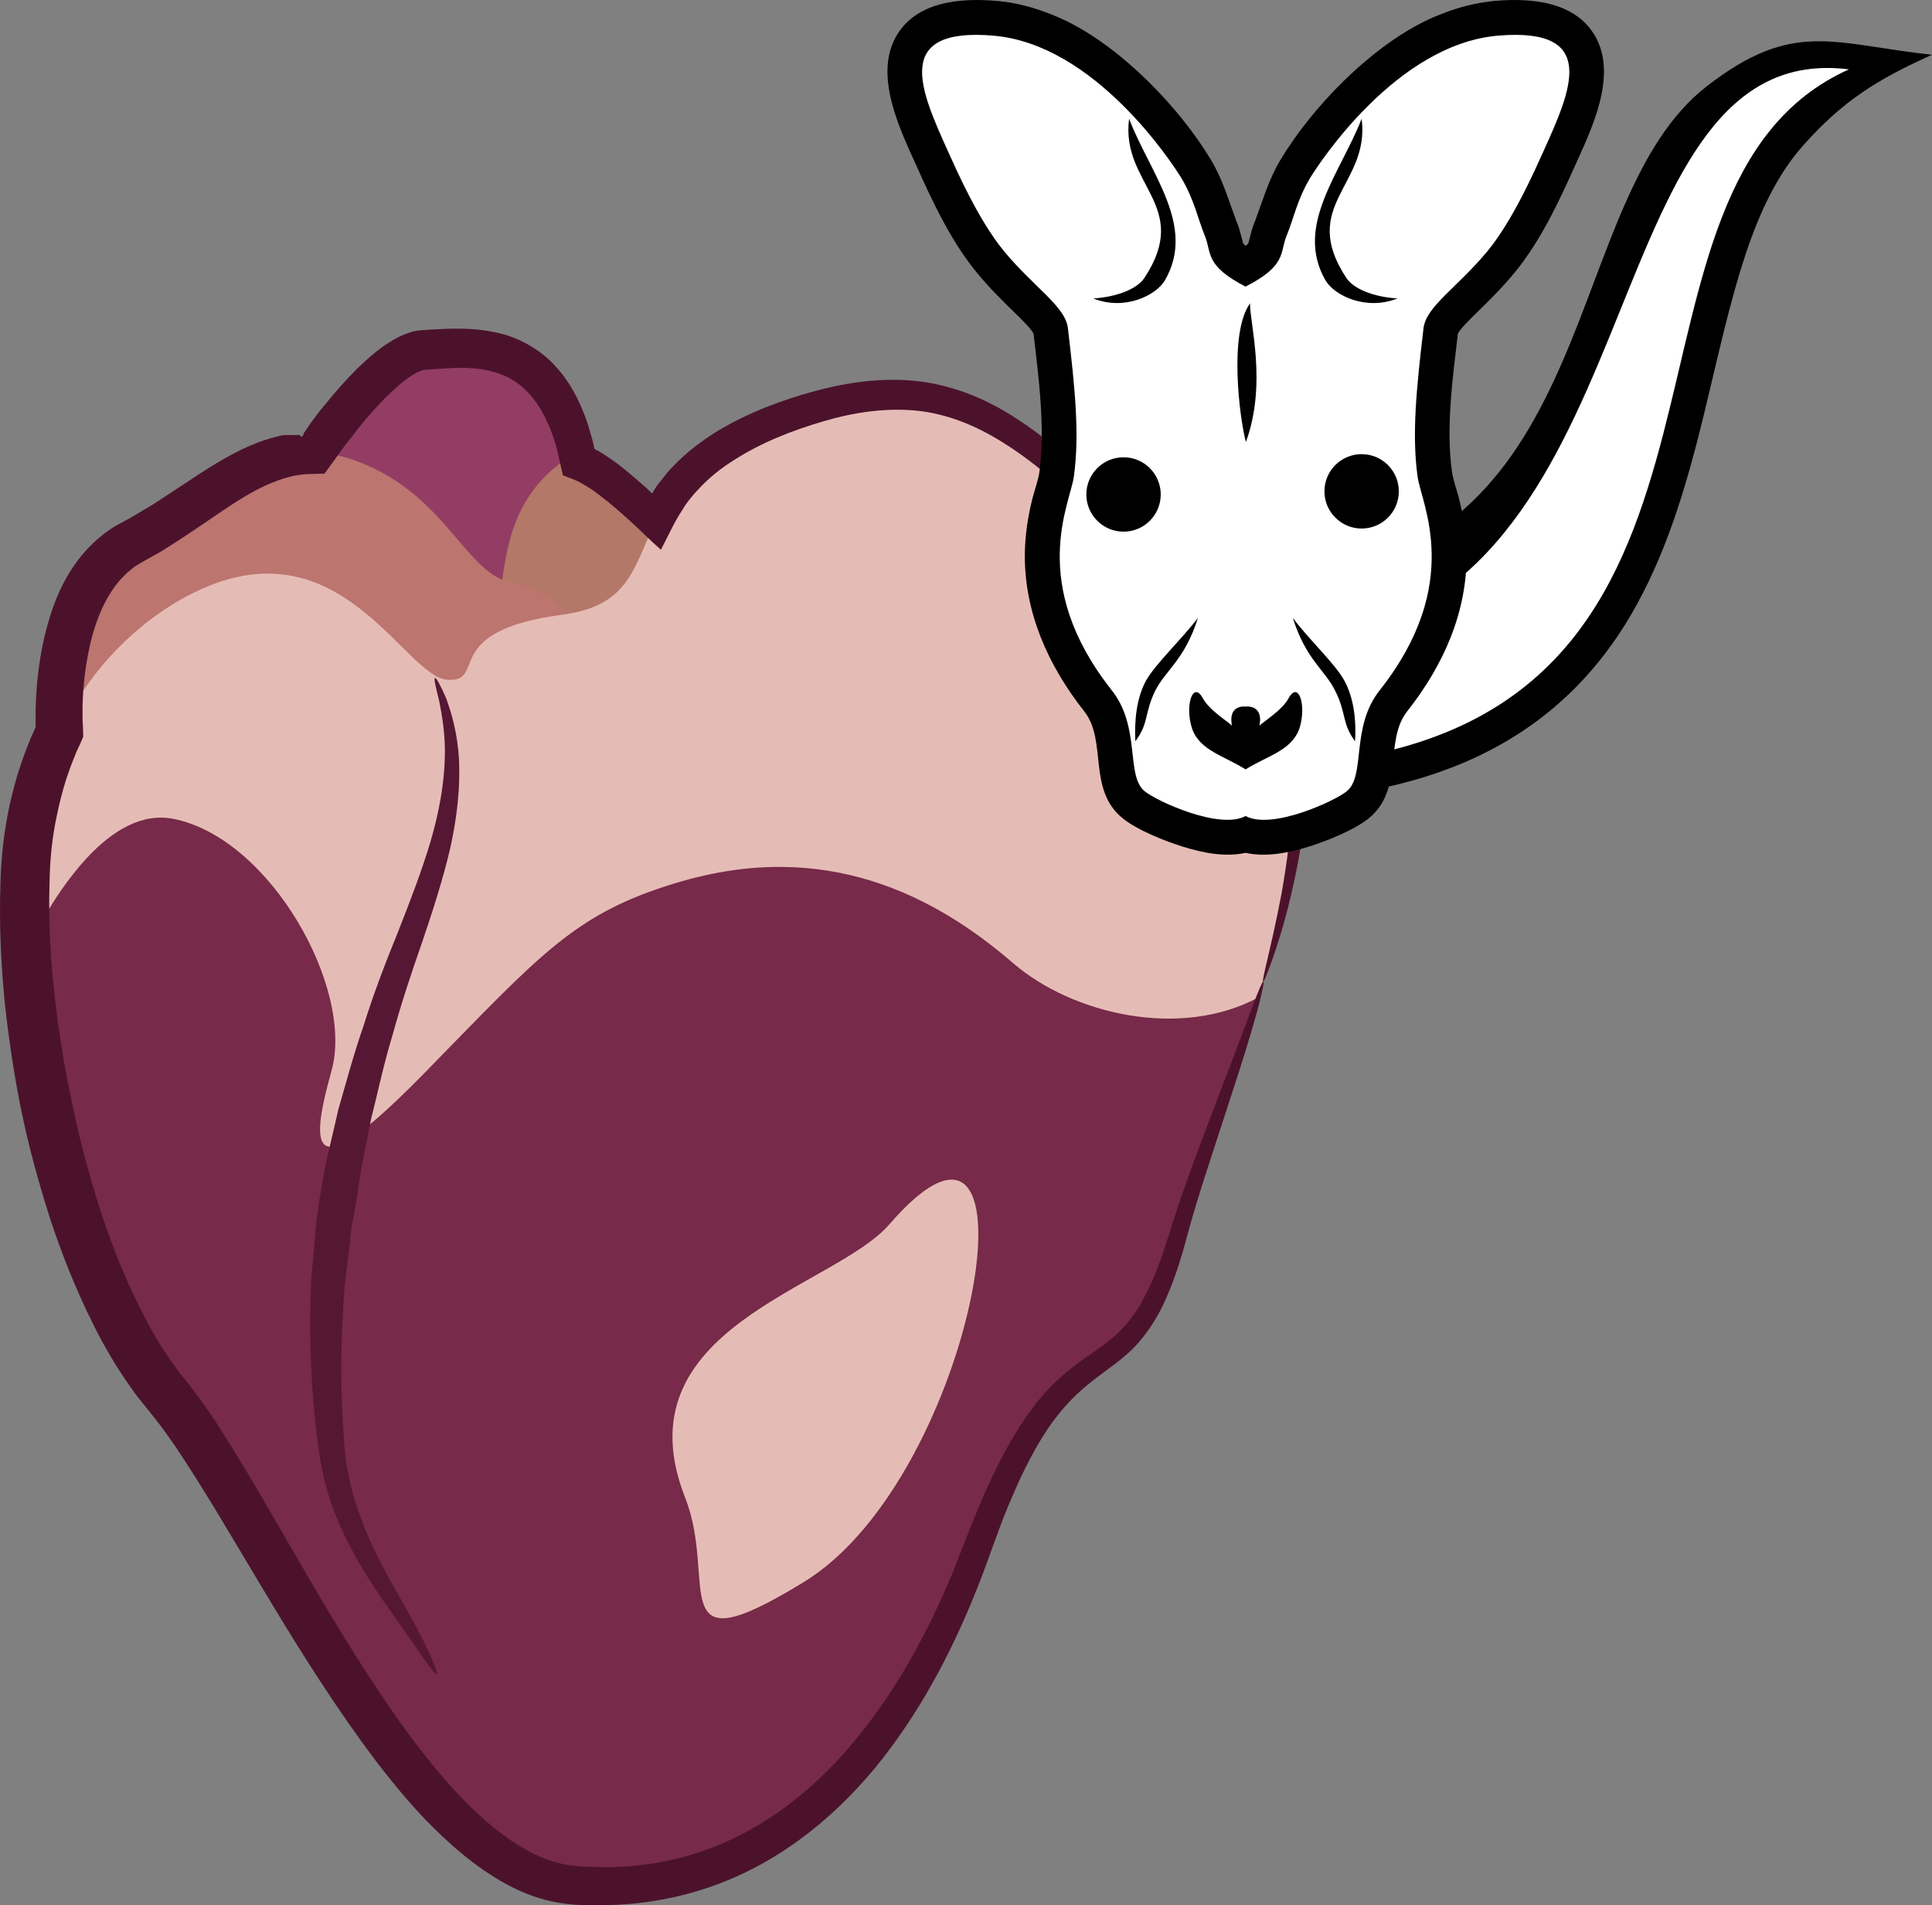
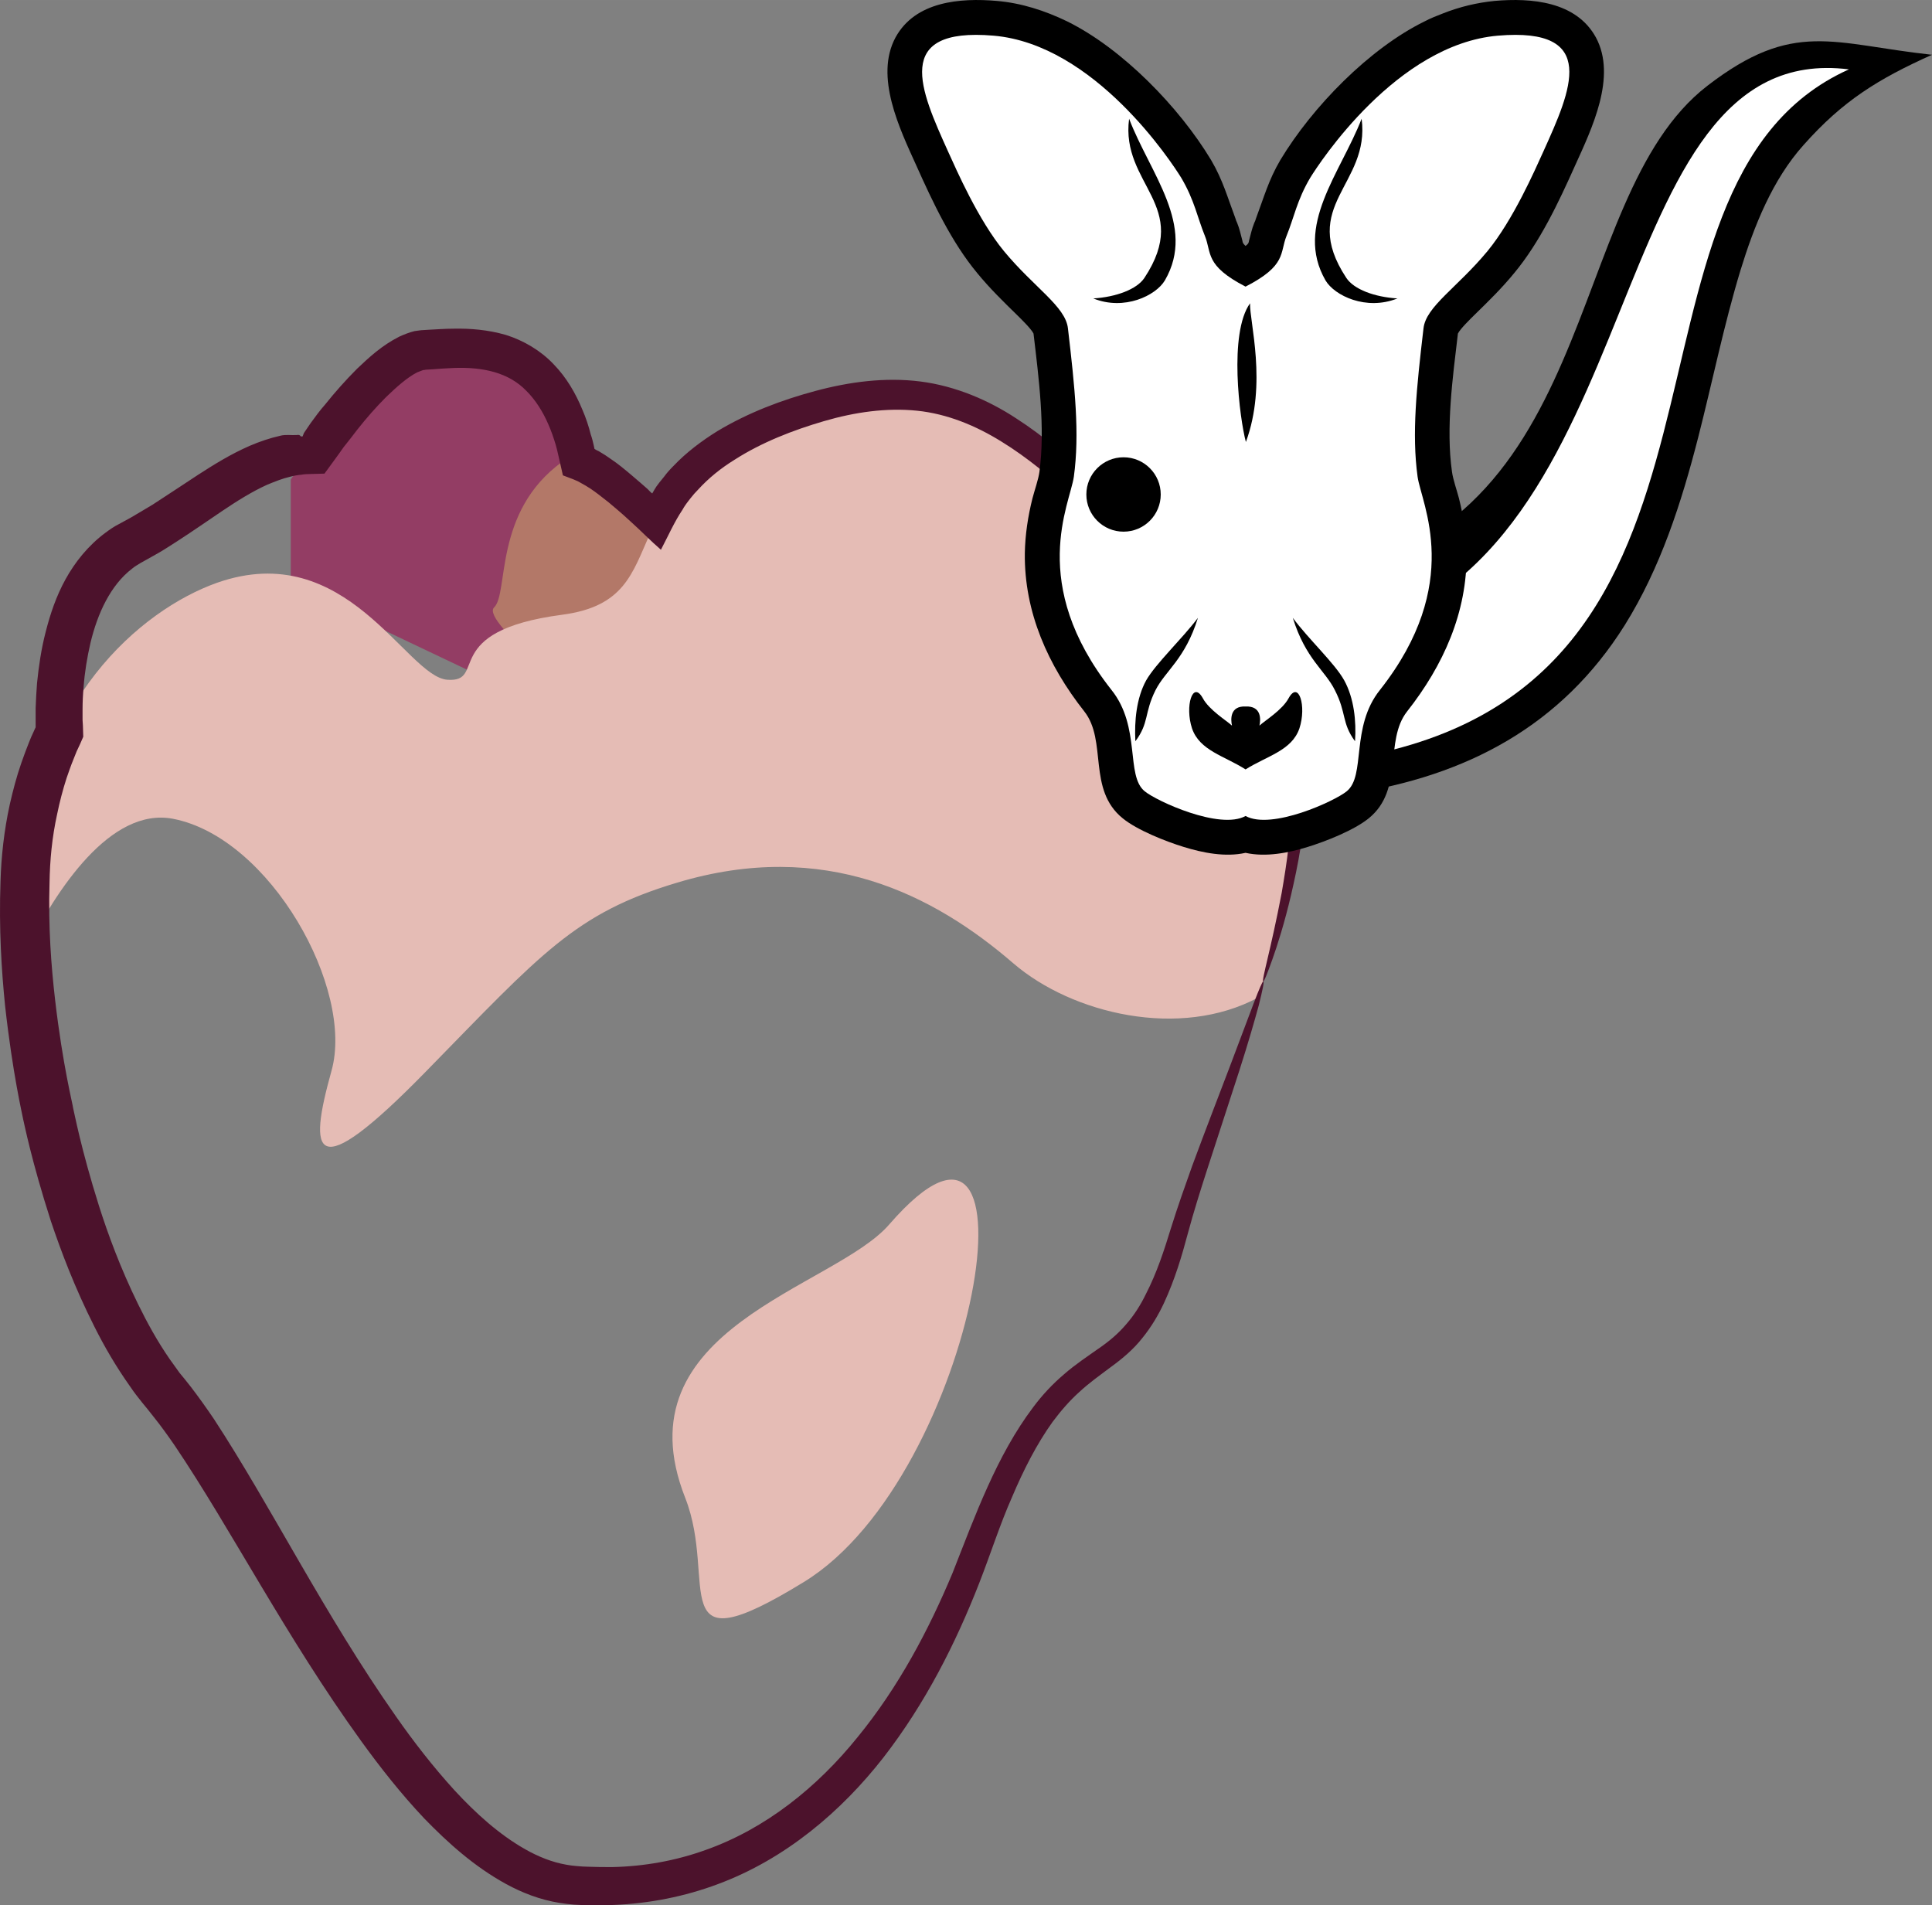
<svg xmlns="http://www.w3.org/2000/svg" xmlns:ns1="http://sodipodi.sourceforge.net/DTD/sodipodi-0.dtd" xmlns:ns2="http://www.inkscape.org/namespaces/inkscape" xml:space="preserve" width="55.585mm" height="54.816mm" version="1.1" style="clip-rule:evenodd;fill-rule:evenodd;image-rendering:optimizeQuality;shape-rendering:geometricPrecision;text-rendering:geometricPrecision" viewBox="0 0 5558.532 5481.577" id="svg52" ns1:docname="3677.svg" ns2:version="0.92.4 (5da689c313, 2019-01-14)">
  <rect x="0" y="0" width="5558.532" height="5481.577" fill="#808080" stroke="none" />
  <ns1:namedview pagecolor="#ffffff" bordercolor="#666666" borderopacity="1" objecttolerance="10" gridtolerance="10" guidetolerance="10" ns2:pageopacity="0" ns2:pageshadow="2" ns2:window-width="640" ns2:window-height="480" id="namedview54" showgrid="false" ns2:zoom="0.2102413" ns2:cx="104.71302" ns2:cy="92.107085" ns2:window-x="0" ns2:window-y="0" ns2:window-maximized="0" ns2:current-layer="svg52" />
  <defs id="defs4">
    <style type="text/css" id="style2">
   
    .fil7 {fill:black}
    .fil8 {fill:white}
    .fil6 {fill:#4C122C;fill-rule:nonzero}
    .fil5 {fill:#561734;fill-rule:nonzero}
    .fil0 {fill:#772A49;fill-rule:nonzero}
    .fil1 {fill:#933D64;fill-rule:nonzero}
    .fil2 {fill:#B37868;fill-rule:nonzero}
    .fil3 {fill:#BC756F;fill-rule:nonzero}
    .fil4 {fill:#E5BCB5;fill-rule:nonzero}
   
  </style>
  </defs>
  <g id="Vrstva_x0020_1" transform="translate(-7729.468,-11805.423)">
    <g id="_595331048">
-       <path class="fil0" d="m 8354,13482 c -223,79 -526,343 -551,826 -26,482 135,1187 407,1511 271,325 695,1373 1171,1410 475,37 899,-250 1162,-974 263,-723 424,-358 577,-898 153,-539 619,-1412 127,-1792 -492,-380 -653,-769 -1230,-570 -577,200 -314,532 -670,579 -357,47 -213,196 -331,187 -119,-10 -289,-410 -662,-279 z" id="path7" ns2:connector-curvature="0" style="fill:#772a49;fill-rule:nonzero" />
      <path class="fil1" d="m 8566,13185 c 0,0 242,-366 378,-373 135,-7 396,-53 456,373 l 62,474 -328,102 -568,-270 z" id="path9" ns2:connector-curvature="0" style="fill:#933d64;fill-rule:nonzero" />
      <path class="fil2" d="m 9677,13366 c 0,0 -262,-282 -330,-232 -199,144 -153,378 -196,419 -42,40 297,300 297,300 z" id="path11" ns2:connector-curvature="0" style="fill:#b37868;fill-rule:nonzero" />
-       <path class="fil3" d="m 7900,13912 c 0,0 -30,-420 208,-546 237,-125 399,-331 653,-232 255,98 306,321 441,348 136,28 187,120 204,185 l -178,285 c 0,0 -687,62 -721,42 -34,-20 -607,-82 -607,-82 z" id="path13" ns2:connector-curvature="0" style="fill:#bc756f;fill-rule:nonzero" />
      <path class="fil4" d="m 11350,14675 c 135,-428 210,-868 -103,-1110 -492,-380 -653,-769 -1230,-570 -577,200 -314,532 -670,579 -357,47 -213,196 -331,187 -119,-10 -289,-410 -662,-279 -222,79 -526,343 -551,826 -4,73 -4,151 1,232 88,-175 243,-413 423,-379 280,54 523,490 456,726 -66,237 -58,339 273,0 331,-338 427,-454 721,-542 425,-128 740,35 968,232 170,146 480,219 705,98 z" id="path15" ns2:connector-curvature="0" style="fill:#e5bcb5;fill-rule:nonzero" />
-       <path class="fil5" d="m 8986,16622 c -7,4 -53,-69 -129,-176 -38,-54 -82,-117 -121,-193 -20,-38 -38,-79 -54,-123 -14,-44 -26,-90 -33,-136 -27,-182 -31,-367 -24,-507 6,-69 11,-128 15,-170 6,-41 9,-66 10,-69 0,-2 5,-29 13,-73 8,-45 24,-106 40,-178 21,-72 43,-156 73,-242 27,-87 62,-179 98,-267 35,-89 69,-177 94,-261 25,-85 39,-166 41,-236 3,-70 -8,-128 -16,-169 -10,-40 -16,-64 -12,-66 3,-2 15,19 32,58 15,41 33,101 37,177 4,76 -5,164 -25,254 -21,90 -51,183 -82,274 -32,91 -61,180 -85,267 -26,86 -43,169 -61,239 -13,71 -27,130 -33,173 -6,43 -10,69 -11,71 0,3 -4,27 -12,66 -4,40 -11,96 -19,162 -12,133 -16,311 0,486 4,43 13,84 24,125 12,40 26,79 42,116 32,74 70,140 103,197 66,115 101,198 95,201 z" id="path17" ns2:connector-curvature="0" style="fill:#561734;fill-rule:nonzero" />
      <path class="fil4" d="m 10288,15328 c -159,184 -780,298 -587,787 95,242 -68,493 341,242 501,-306 705,-1558 246,-1029 z" id="path19" ns2:connector-curvature="0" style="fill:#e5bcb5;fill-rule:nonzero" />
      <path class="fil6" d="m 11364,14629 c 3,1 -2,25 -13,69 -12,44 -30,107 -56,188 -26,80 -58,178 -94,289 -18,56 -37,116 -54,179 -17,64 -37,132 -69,201 -16,34 -36,68 -62,100 -25,32 -57,59 -90,83 -32,24 -63,46 -91,72 -28,25 -53,54 -77,86 -46,64 -84,139 -117,217 -35,79 -61,162 -95,249 -67,171 -154,344 -275,500 -121,155 -282,292 -476,364 -96,36 -198,56 -301,60 -25,1 -51,1 -76,1 -13,-1 -25,-1 -38,-2 -13,-1 -28,-3 -41,-5 -56,-9 -107,-29 -153,-54 -93,-51 -168,-119 -236,-189 -67,-71 -126,-146 -181,-222 -218,-302 -375,-611 -537,-851 -20,-29 -40,-57 -61,-83 -11,-14 -22,-28 -33,-41 -12,-15 -23,-29 -33,-44 -42,-59 -76,-118 -104,-174 -57,-113 -96,-217 -125,-303 -56,-174 -77,-282 -80,-294 -2,-12 -30,-129 -52,-327 -10,-100 -18,-220 -13,-358 2,-69 10,-145 27,-222 9,-39 19,-78 33,-118 7,-20 14,-39 22,-59 4,-10 8,-20 13,-30 l 4,-9 2,-4 v -19 c 0,-12 0,-24 0,-36 1,-24 2,-48 4,-72 5,-49 12,-98 25,-148 13,-51 30,-102 57,-151 27,-49 65,-97 115,-134 12,-9 25,-18 39,-25 l 33,-18 c 21,-12 42,-25 64,-38 42,-27 85,-56 131,-86 45,-29 93,-59 148,-83 28,-12 57,-22 88,-29 15,-4 31,-1 47,-2 11,-2 10,4 13,4 h 4 l 4,-10 19,-28 c 13,-18 27,-37 42,-54 28,-35 59,-70 92,-103 35,-33 70,-66 121,-92 13,-6 28,-12 44,-16 8,-1 19,-3 26,-3 l 16,-1 c 22,-1 46,-3 70,-3 48,-1 99,3 151,18 51,16 100,45 137,84 38,39 64,85 83,131 10,23 18,47 24,71 4,11 7,24 9,33 1,3 1,7 2,9 l 5,3 8,4 c 12,7 23,14 34,22 21,14 40,30 59,46 l 28,24 16,14 c 5,4 11,12 16,15 4,-7 8,-14 12,-20 l 9,-12 13,-16 c 8,-11 17,-21 27,-31 37,-39 81,-72 126,-100 90,-54 186,-90 283,-116 97,-26 200,-40 302,-27 101,13 196,54 275,106 81,52 150,113 215,173 64,60 126,119 186,177 61,56 121,109 181,158 62,47 122,105 161,170 40,65 64,134 77,201 13,66 16,130 14,190 -3,119 -24,220 -43,302 -19,81 -39,144 -54,186 -15,42 -24,64 -26,63 -6,-1 22,-92 53,-255 14,-82 30,-182 29,-296 -2,-114 -21,-247 -97,-361 -38,-59 -88,-106 -152,-152 -63,-48 -125,-101 -188,-157 -62,-55 -125,-113 -191,-171 -65,-58 -132,-115 -207,-161 -74,-46 -156,-80 -243,-89 -88,-9 -179,4 -268,30 -89,26 -179,61 -257,111 -39,24 -75,53 -105,86 -8,8 -15,16 -22,25 l -10,13 -5,7 c -2,3 -6,9 -8,13 -23,34 -42,77 -62,115 -28,-24 -58,-55 -87,-81 -15,-14 -31,-28 -37,-33 l -26,-22 c -18,-14 -35,-28 -53,-40 -9,-6 -18,-11 -27,-16 l -9,-5 -14,-6 -29,-11 -13,-57 c -3,-13 -5,-22 -8,-32 -6,-20 -13,-40 -21,-58 -16,-37 -37,-70 -63,-96 -51,-53 -125,-69 -208,-66 -20,1 -42,2 -64,4 l -18,1 c -4,1 -4,1 -7,1 -5,2 -11,4 -18,7 -29,15 -60,43 -89,71 -29,29 -57,61 -83,94 -13,17 -26,34 -39,50 -18,26 -37,51 -55,76 l -37,1 c -11,0 -25,1 -28,2 -12,1 -23,3 -34,6 -22,5 -44,14 -66,23 -44,20 -87,47 -130,76 -43,29 -86,59 -131,88 -23,15 -45,29 -69,42 l -34,19 c -8,5 -17,10 -24,16 -63,48 -100,130 -120,213 -10,43 -17,86 -20,128 -2,22 -3,43 -3,64 v 31 l 1,16 1,32 c -6,14 -12,28 -19,42 l -10,25 c -7,17 -13,35 -19,52 -11,34 -20,69 -27,103 -15,68 -21,134 -22,198 -4,128 5,242 16,337 22,189 51,301 52,312 3,11 22,115 74,280 26,82 62,180 113,284 26,53 55,106 91,158 9,13 19,26 28,39 11,13 22,27 33,41 23,30 45,61 66,92 166,254 317,561 524,856 51,73 107,145 168,212 61,66 128,127 204,170 37,21 77,37 117,44 10,2 19,3 30,4 12,1 23,2 34,2 23,1 46,1 69,1 91,-2 182,-18 268,-49 173,-61 322,-181 438,-325 117,-143 204,-307 273,-472 65,-165 127,-338 232,-477 26,-35 56,-67 89,-95 32,-28 67,-51 98,-73 31,-21 58,-44 80,-70 23,-26 42,-56 57,-87 32,-62 53,-127 72,-189 20,-64 41,-123 61,-179 41,-111 78,-206 108,-285 30,-79 53,-141 69,-183 16,-42 26,-65 28,-64 z" id="path21" ns2:connector-curvature="0" style="fill:#4c122c;fill-rule:nonzero" />
    </g>
    <g id="_762068704">
      <path class="fil7" d="m 11615,14089 c 334,-51 607,-195 789,-485 103,-165 163,-352 211,-539 41,-160 74,-324 122,-482 39,-127 92,-261 182,-361 112,-126 213,-189 369,-259 -286,-31 -398,-102 -646,89 -427,329 -293,1315 -1179,1421 l 45,632 z" id="path24" ns2:connector-curvature="0" style="fill:#000000" />
      <path class="fil8" d="m 11600,13990 6,-360 c 889,-206 715,-1717 1443,-1625 -748,336 -192,1793 -1449,1985 z" id="path26" ns2:connector-curvature="0" style="fill:#ffffff" />
      <g id="g30">
        <path class="fil7" d="m 11313,12513 c -3,-3 -6,-6 -7,-8 -1,-2 -2,-5 -2,-7 -5,-18 -8,-34 -15,-51 -2,-4 -4,-9 -5,-13 -23,-61 -36,-110 -70,-168 -92,-153 -256,-321 -414,-399 -64,-31 -132,-53 -203,-59 -105,-9 -234,1 -291,105 -61,113 12,263 60,369 47,105 101,220 175,309 36,44 75,82 116,122 10,10 39,38 46,52 15,127 34,272 17,398 -3,22 -14,53 -20,76 -13,52 -21,104 -22,158 -2,170 67,323 171,455 67,85 8,225 111,308 42,34 123,66 175,82 55,17 120,30 178,17 59,13 124,0 179,-17 52,-16 133,-48 175,-82 103,-83 44,-223 111,-308 104,-132 173,-285 171,-455 -1,-54 -9,-106 -22,-158 -6,-23 -17,-54 -20,-76 -18,-126 2,-271 17,-398 7,-14 36,-42 46,-52 41,-40 80,-78 116,-122 74,-89 128,-204 175,-309 48,-106 121,-256 60,-369 -57,-104 -186,-114 -291,-105 -51,5 -101,17 -149,36 -18,7 -36,14 -53,23 -159,78 -323,246 -415,399 -34,58 -47,107 -70,168 -1,4 -3,9 -5,13 -7,17 -10,33 -15,51 0,2 -1,5 -2,7 -1,2 -4,5 -8,8 z" id="path28" ns2:connector-curvature="0" style="fill:#000000" />
      </g>
      <path class="fil8" d="m 11313,12630 c 119,-61 98,-97 118,-146 21,-51 30,-103 68,-167 27,-44 249,-384 540,-409 293,-25 210,158 131,333 -25,55 -87,197 -161,287 -87,105 -177,159 -184,222 -20,171 -34,303 -17,427 11,78 133,307 -108,613 -86,107 -40,247 -96,292 -34,28 -216,112 -291,71 -74,41 -256,-43 -290,-71 -56,-45 -10,-185 -96,-292 -241,-306 -119,-535 -108,-613 17,-124 3,-256 -17,-427 -7,-63 -97,-117 -184,-222 -74,-90 -136,-232 -161,-287 -79,-175 -162,-358 131,-333 291,25 513,365 540,409 38,64 47,116 68,167 20,49 -1,85 117,146 z" id="path32" ns2:connector-curvature="0" style="fill:#ffffff" />
-       <circle class="fil7" cx="11647" cy="13219" r="107" id="circle34" style="fill:#000000" />
      <circle class="fil7" cx="10962" cy="13228" r="107" id="circle36" style="fill:#000000" />
      <path class="fil7" d="m 11313,14019 c -61,-39 -132,-54 -154,-118 -21,-64 2,-139 31,-87 18,34 69,65 84,79 -4,-18 -6,-57 39,-55 46,-2 44,37 40,55 15,-14 66,-45 84,-79 29,-52 52,23 31,87 -22,64 -93,79 -155,118 z" id="path38" ns2:connector-curvature="0" style="fill:#000000" />
      <path class="fil7" d="m 11750,12664 c -90,36 -181,-8 -207,-52 -90,-157 43,-308 104,-465 25,190 -182,249 -44,458 22,33 81,55 147,59 z" id="path40" ns2:connector-curvature="0" style="fill:#000000" />
      <path class="fil7" d="m 10875,12664 c 89,36 180,-8 206,-52 91,-157 -43,-308 -103,-465 -25,190 182,249 44,458 -22,33 -82,55 -147,59 z" id="path42" ns2:connector-curvature="0" style="fill:#000000" />
      <path class="fil7" d="m 11314,13077 c -18,-67 -50,-313 12,-399 -2,52 50,231 -12,399 z" id="path44" ns2:connector-curvature="0" style="fill:#000000" />
      <path class="fil7" d="m 11449,13583 c 37,119 93,151 121,208 34,66 19,94 58,147 4,-58 -3,-124 -31,-175 -27,-49 -103,-119 -148,-180 z" id="path46" ns2:connector-curvature="0" style="fill:#000000" />
      <path class="fil7" d="m 11176,13583 c -37,119 -93,151 -122,208 -33,66 -18,94 -58,147 -3,-58 3,-124 31,-175 28,-49 103,-119 149,-180 z" id="path48" ns2:connector-curvature="0" style="fill:#000000" />
    </g>
  </g>
</svg>